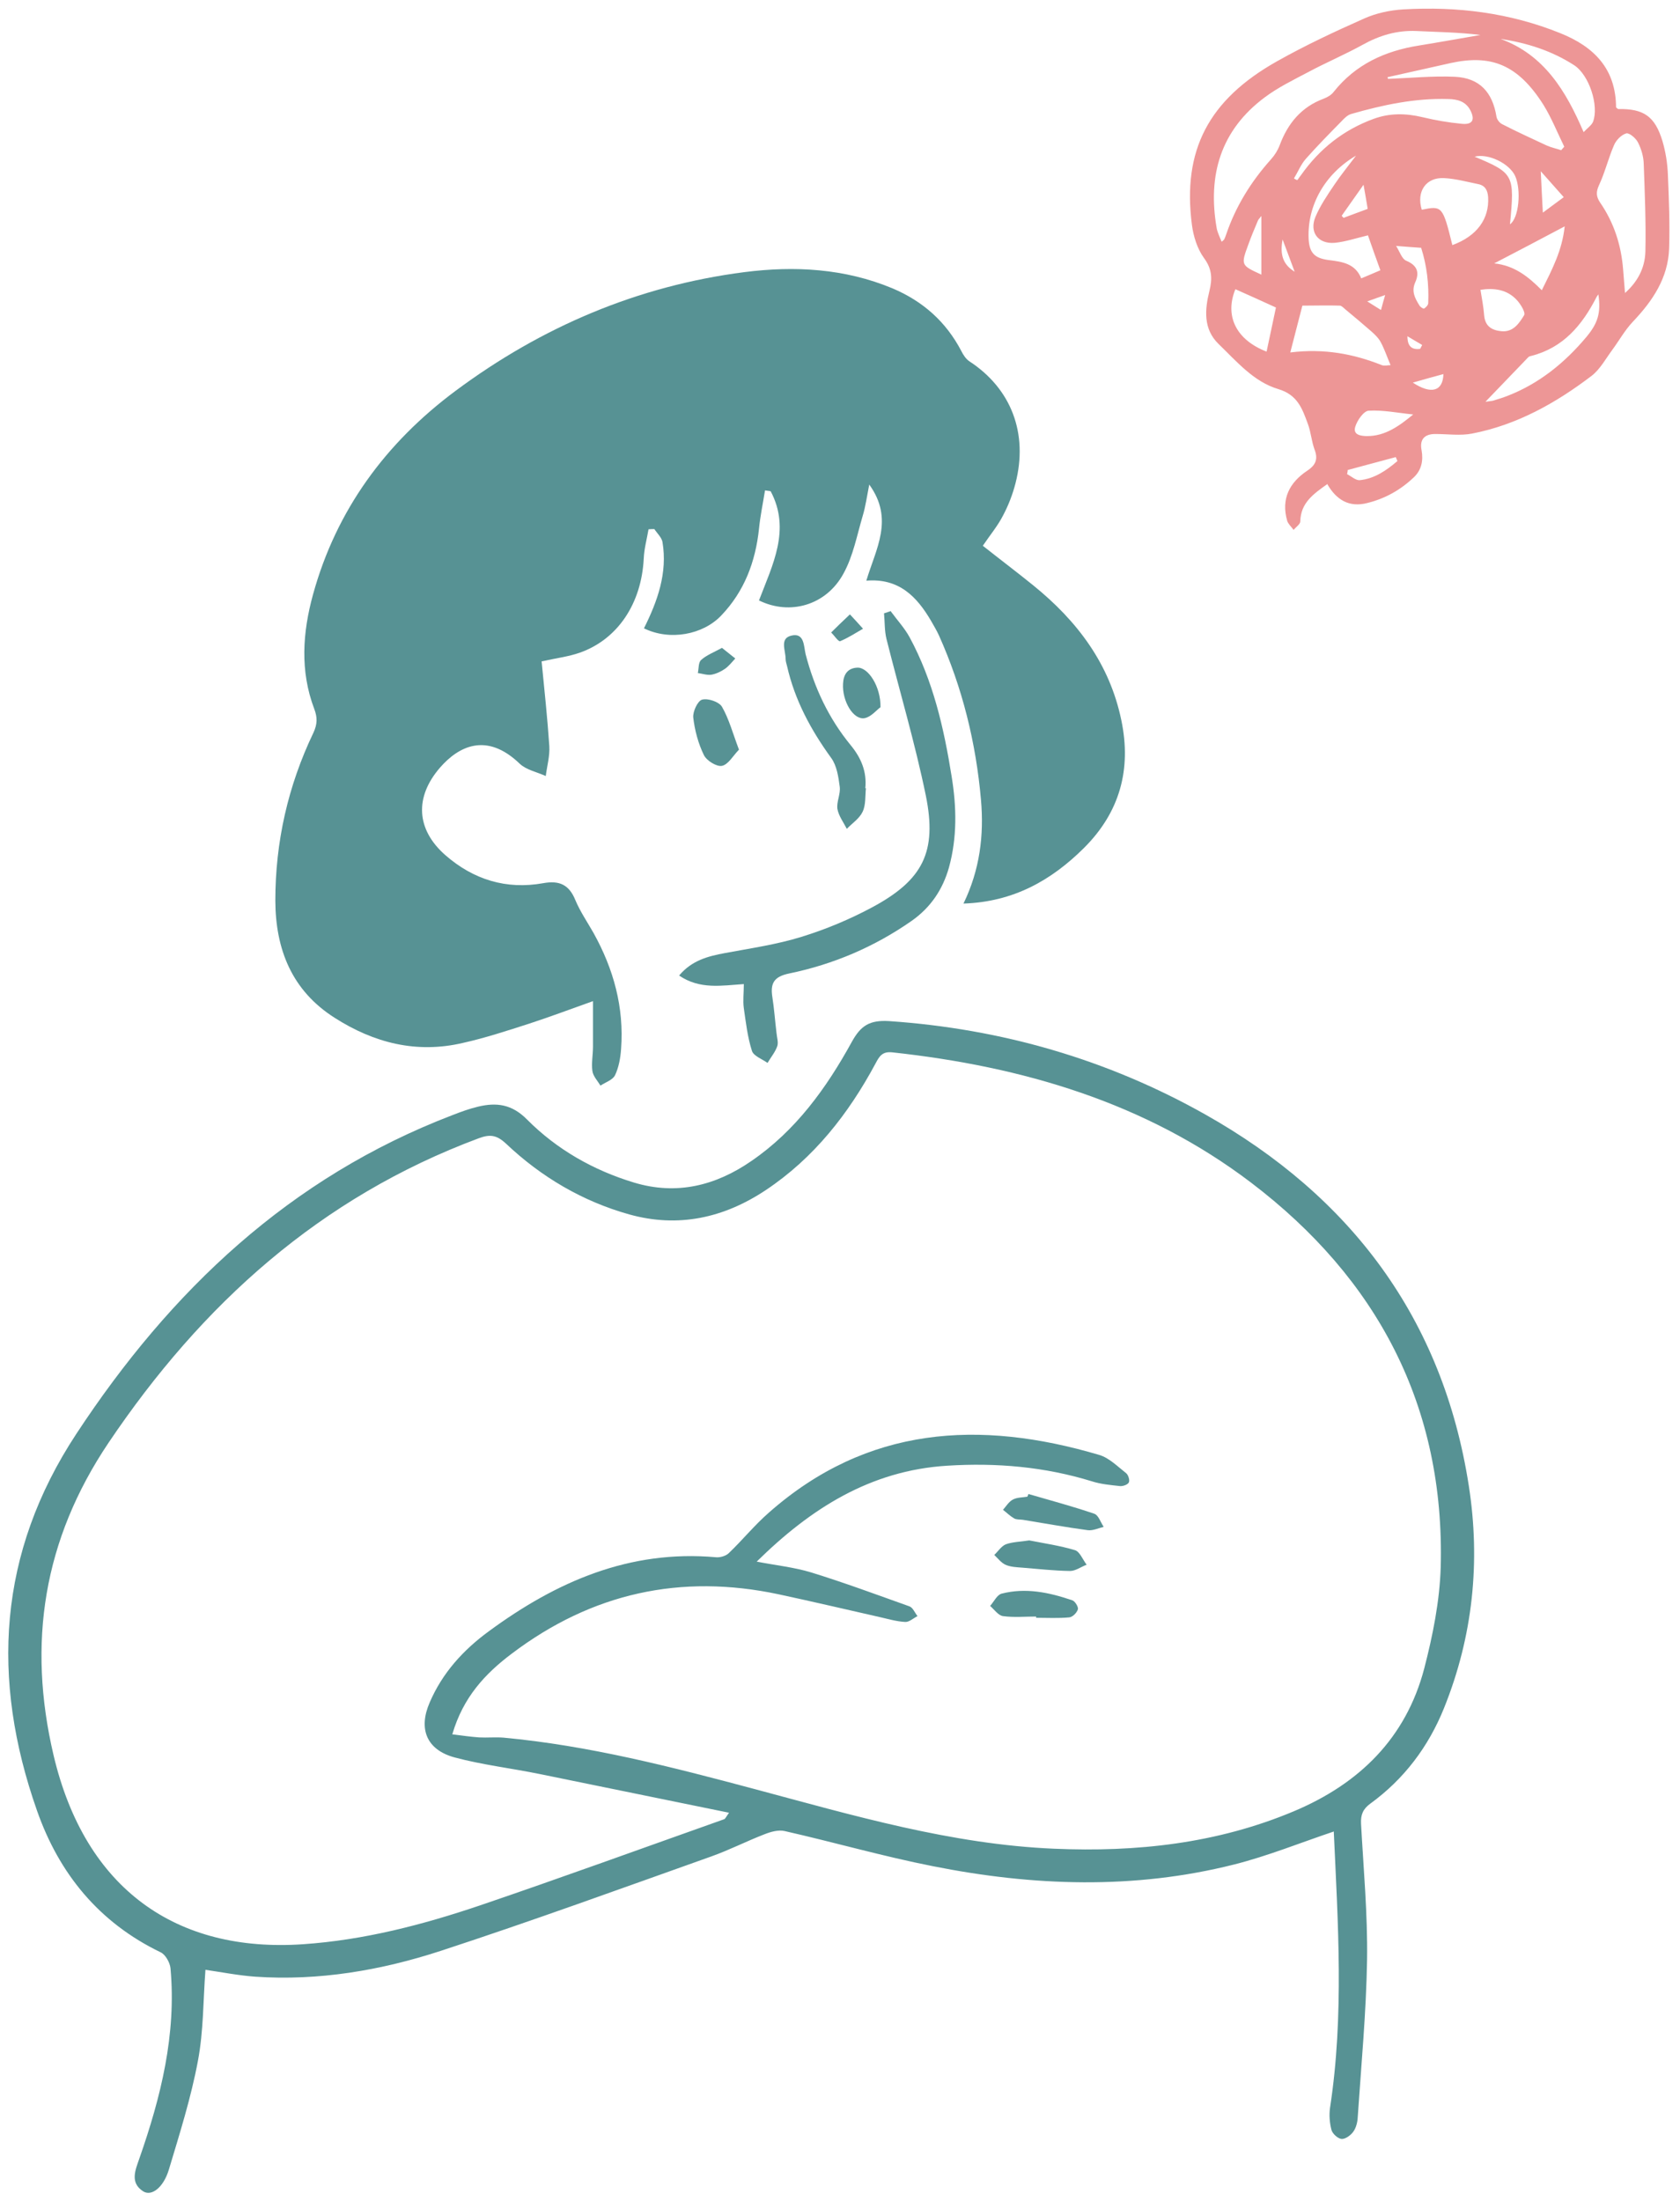
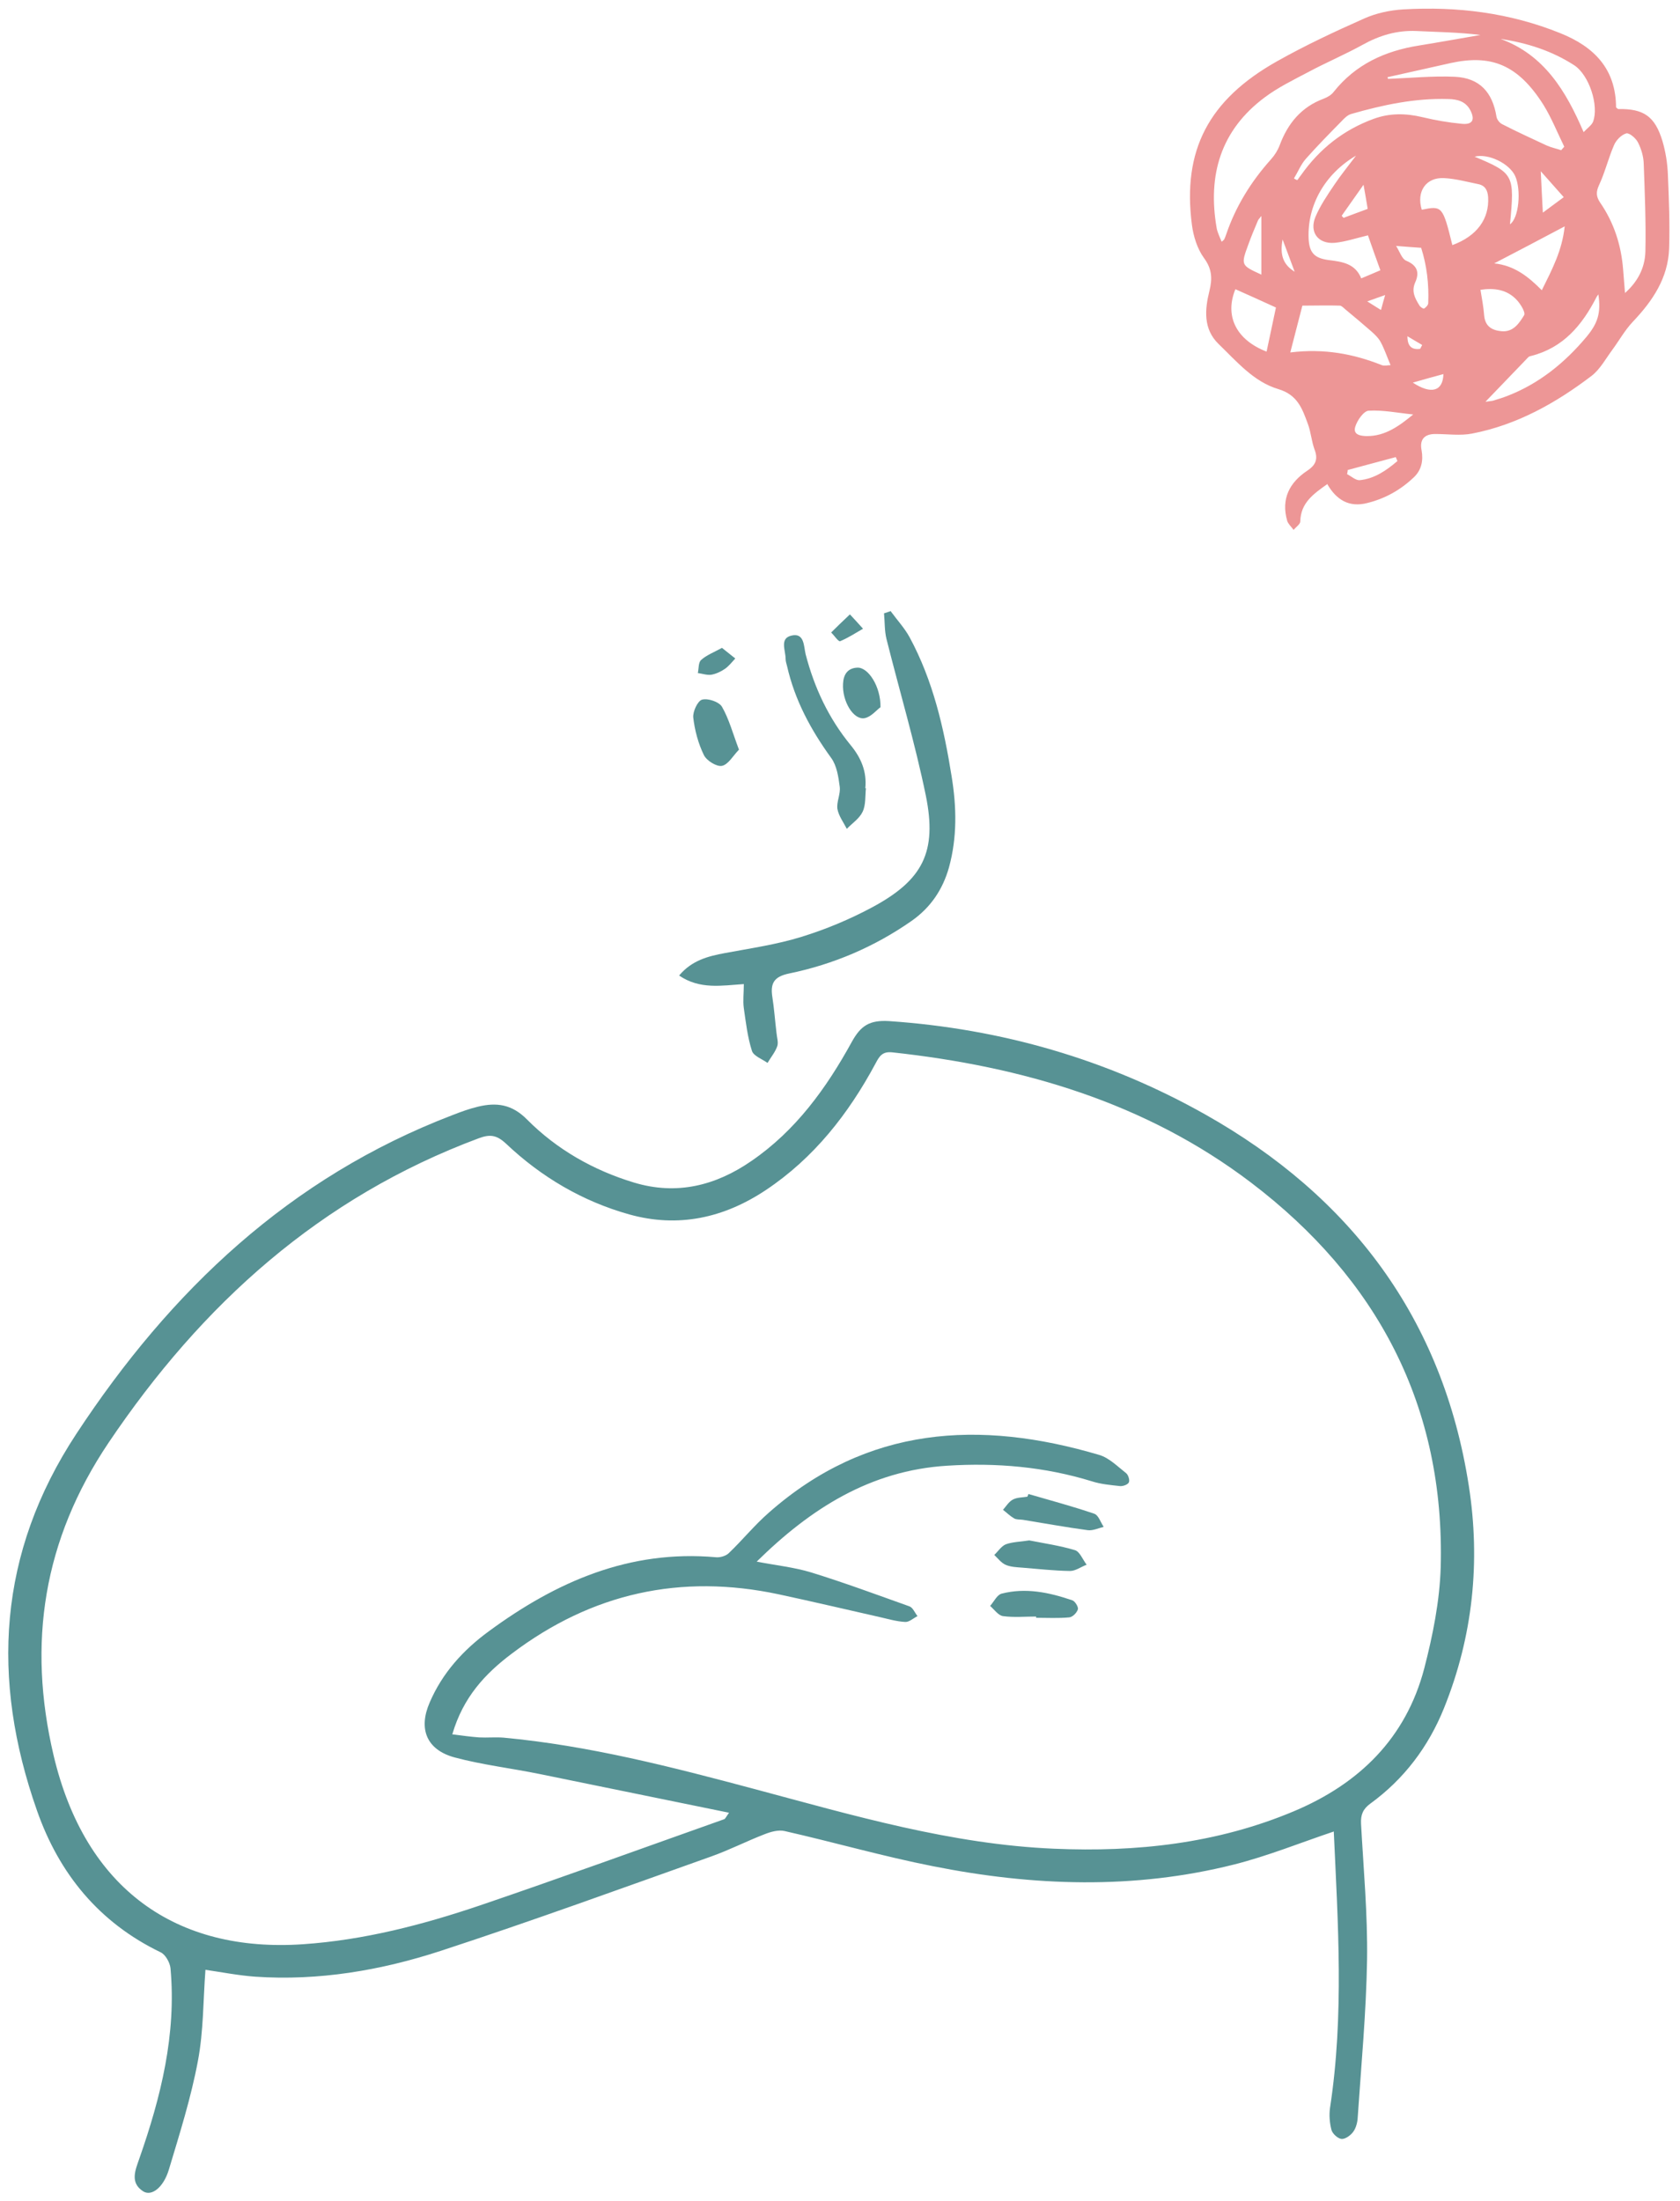
<svg xmlns="http://www.w3.org/2000/svg" width="100" height="131" viewBox="0 0 100 131" fill="none">
  <g id="_ã¬ã¤ã¤ã¼_1" clip-path="url(#clip0_20_1589)">
    <g id="Group 10">
      <g id="RKzHN7">
        <g id="Group">
-           <path id="Vector" fill-rule="evenodd" clip-rule="evenodd" d="M58.514 32.493C59.53 33.298 60.533 34.053 61.511 34.846C64.124 36.963 66.055 39.514 66.749 42.882C67.356 45.804 66.65 48.343 64.532 50.46C62.576 52.404 60.322 53.68 57.35 53.779C58.329 51.76 58.576 49.705 58.391 47.6C58.093 44.207 57.288 40.938 55.889 37.818C55.753 37.52 55.58 37.236 55.419 36.951C54.577 35.514 53.512 34.4 51.568 34.561C52.125 32.679 53.239 30.908 51.741 28.84C51.593 29.596 51.518 30.153 51.357 30.685C51.011 31.849 50.788 33.087 50.206 34.14C49.178 36.035 47.011 36.641 45.178 35.737C45.983 33.62 47.085 31.527 45.872 29.236C45.76 29.224 45.649 29.199 45.537 29.187C45.414 29.955 45.253 30.71 45.178 31.478C44.968 33.434 44.312 35.193 42.925 36.641C41.835 37.781 39.866 38.152 38.331 37.397C39.136 35.787 39.742 34.103 39.433 32.258C39.383 31.985 39.111 31.738 38.95 31.49C38.839 31.49 38.727 31.49 38.603 31.503C38.504 32.084 38.343 32.654 38.318 33.248C38.182 35.911 36.783 38.041 34.517 38.845C33.848 39.081 33.13 39.167 32.239 39.365C32.4 41.025 32.585 42.721 32.697 44.405C32.734 44.999 32.56 45.594 32.486 46.188C31.966 45.953 31.347 45.829 30.951 45.47C28.945 43.526 27.273 44.455 26.208 45.668C24.66 47.439 24.772 49.371 26.506 50.894C28.177 52.355 30.134 52.962 32.338 52.565C33.291 52.392 33.873 52.652 34.245 53.568C34.529 54.249 34.963 54.881 35.334 55.537C36.523 57.679 37.154 59.958 36.969 62.434C36.932 62.967 36.833 63.524 36.61 63.994C36.473 64.279 36.04 64.415 35.743 64.614C35.569 64.329 35.297 64.044 35.26 63.734C35.198 63.264 35.297 62.781 35.297 62.298C35.297 61.431 35.297 60.577 35.297 59.586C33.91 60.081 32.721 60.527 31.508 60.923C30.195 61.344 28.883 61.778 27.546 62.075C24.797 62.719 22.258 62.075 19.918 60.577C17.367 58.955 16.401 56.503 16.389 53.605C16.389 50.101 17.144 46.77 18.655 43.613C18.89 43.105 18.903 42.709 18.704 42.189C17.85 39.935 18.011 37.644 18.63 35.391C20.017 30.351 22.964 26.351 27.125 23.256C32.239 19.454 37.959 17.015 44.299 16.198C47.296 15.814 50.28 15.975 53.128 17.164C54.936 17.931 56.31 19.145 57.227 20.903C57.338 21.126 57.499 21.374 57.709 21.51C60.186 23.132 61.214 25.782 60.446 28.766C60.273 29.435 60.025 30.079 59.703 30.685C59.394 31.292 58.948 31.825 58.502 32.481L58.514 32.493Z" fill="#579294" />
          <path id="Vector_2" fill-rule="evenodd" clip-rule="evenodd" d="M79.404 109.005C77.41 109.674 75.466 110.466 73.448 110.974C67.504 112.472 61.499 112.262 55.53 111.073C52.571 110.491 49.649 109.649 46.702 108.981C46.33 108.894 45.859 109.03 45.488 109.179C44.435 109.587 43.42 110.107 42.343 110.491C36.981 112.398 31.644 114.342 26.233 116.113C22.667 117.277 18.965 117.908 15.176 117.648C14.173 117.574 13.17 117.376 12.229 117.24C12.092 119.048 12.117 120.88 11.783 122.651C11.374 124.843 10.693 126.997 10.049 129.139C9.727 130.204 9.021 130.737 8.526 130.427C7.709 129.907 8.068 129.139 8.291 128.483C9.579 124.805 10.507 121.078 10.148 117.141C10.111 116.806 9.851 116.336 9.566 116.2C5.889 114.429 3.511 111.507 2.199 107.755C-0.55 99.941 -0.129 92.438 4.551 85.33C10.161 76.798 17.256 70.075 26.927 66.372C27.434 66.174 27.942 65.988 28.462 65.865C29.552 65.605 30.468 65.716 31.372 66.632C33.143 68.415 35.322 69.654 37.737 70.384C40.275 71.152 42.603 70.57 44.733 69.096C47.37 67.288 49.19 64.763 50.701 62.014C51.234 61.048 51.754 60.701 52.93 60.775C59.617 61.233 65.919 63.054 71.727 66.323C80.394 71.201 85.88 78.47 87.428 88.425C88.133 92.945 87.675 97.391 85.954 101.662C85.025 103.966 83.577 105.885 81.571 107.346C81.125 107.668 80.989 108.015 81.014 108.547C81.162 111.234 81.41 113.934 81.373 116.621C81.323 119.766 81.026 122.899 80.816 126.031C80.803 126.316 80.716 126.65 80.555 126.873C80.407 127.084 80.085 127.319 79.862 127.307C79.639 127.294 79.317 126.997 79.255 126.774C79.144 126.353 79.107 125.883 79.169 125.449C80.011 119.951 79.639 114.454 79.391 108.993L79.404 109.005ZM26.914 103.223C27.496 103.297 28.004 103.371 28.524 103.408C28.994 103.433 29.477 103.384 29.96 103.421C35.05 103.891 39.99 105.167 44.906 106.479C50.788 108.052 56.62 109.773 62.749 110.033C67.653 110.244 72.445 109.724 77.014 107.804C80.902 106.17 83.688 103.458 84.778 99.297C85.285 97.341 85.694 95.298 85.756 93.292C86.016 83.708 81.992 76.105 74.463 70.384C68.185 65.617 60.855 63.475 53.103 62.633C52.509 62.571 52.336 62.88 52.113 63.301C50.503 66.298 48.447 68.923 45.587 70.83C43.098 72.489 40.374 73.096 37.452 72.279C34.666 71.499 32.214 70.05 30.121 68.069C29.564 67.549 29.168 67.499 28.499 67.747C19.064 71.263 12.018 77.616 6.458 85.875C2.583 91.645 1.617 97.787 3.189 104.473C5.071 112.448 10.507 116.237 18.048 115.717C21.664 115.469 25.143 114.565 28.549 113.414C33.428 111.754 38.257 109.996 43.111 108.275C43.172 108.25 43.21 108.151 43.395 107.891C39.557 107.111 35.842 106.343 32.127 105.588C30.431 105.241 28.71 105.043 27.05 104.597C25.379 104.139 24.896 102.888 25.577 101.328C26.332 99.57 27.57 98.208 29.094 97.093C33.118 94.134 37.477 92.227 42.615 92.685C42.863 92.71 43.21 92.611 43.383 92.438C44.2 91.657 44.919 90.766 45.773 90.023C51.617 84.872 58.304 84.488 65.424 86.593C66.018 86.766 66.526 87.286 67.034 87.683C67.157 87.782 67.257 88.091 67.195 88.227C67.133 88.364 66.848 88.463 66.675 88.45C66.105 88.388 65.535 88.339 64.991 88.165C62.18 87.299 59.307 87.051 56.372 87.237C51.803 87.522 48.249 89.788 45.042 92.945C46.181 93.168 47.271 93.279 48.286 93.589C50.255 94.196 52.187 94.914 54.131 95.607C54.342 95.682 54.453 95.991 54.614 96.189C54.366 96.313 54.119 96.549 53.883 96.536C53.376 96.511 52.88 96.363 52.385 96.251C50.367 95.793 48.361 95.323 46.342 94.889C40.523 93.651 35.235 94.815 30.468 98.418C28.871 99.619 27.57 101.019 26.927 103.21L26.914 103.223Z" fill="#579294" />
          <path id="Vector_3" fill-rule="evenodd" clip-rule="evenodd" d="M53.029 36.394C53.401 36.902 53.846 37.385 54.143 37.929C55.543 40.517 56.187 43.34 56.645 46.213C56.942 48.033 56.979 49.841 56.484 51.637C56.112 52.949 55.394 54.014 54.267 54.807C52.051 56.355 49.611 57.395 46.974 57.94C46.082 58.125 45.847 58.509 45.971 59.326C46.082 60.032 46.132 60.75 46.219 61.469C46.243 61.741 46.342 62.038 46.268 62.261C46.144 62.62 45.884 62.93 45.686 63.264C45.364 63.029 44.856 62.855 44.758 62.546C44.497 61.729 44.398 60.862 44.275 60.007C44.213 59.562 44.275 59.116 44.275 58.571C42.95 58.658 41.662 58.905 40.424 58.063C41.179 57.159 42.145 56.912 43.148 56.726C44.671 56.441 46.231 56.218 47.705 55.76C49.153 55.314 50.577 54.72 51.915 54.002C54.936 52.38 55.79 50.708 55.109 47.352C54.465 44.22 53.549 41.149 52.769 38.041C52.645 37.545 52.67 37.013 52.62 36.505C52.757 36.456 52.893 36.419 53.029 36.369V36.394Z" fill="#579294" />
          <path id="Vector_4" fill-rule="evenodd" clip-rule="evenodd" d="M51.543 46.907C51.493 47.377 51.543 47.909 51.345 48.318C51.159 48.714 50.726 48.999 50.404 49.333C50.206 48.937 49.921 48.566 49.846 48.145C49.785 47.724 50.045 47.253 49.983 46.82C49.908 46.238 49.809 45.569 49.475 45.111C48.262 43.439 47.308 41.669 46.85 39.65C46.813 39.502 46.763 39.365 46.763 39.217C46.763 38.709 46.392 37.991 47.11 37.83C47.878 37.644 47.841 38.449 47.952 38.932C48.472 40.938 49.327 42.758 50.639 44.356C51.258 45.111 51.605 45.928 51.506 46.919L51.543 46.907Z" fill="#579294" />
          <path id="Vector_5" fill-rule="evenodd" clip-rule="evenodd" d="M43.977 44.628C43.631 44.987 43.346 45.507 42.974 45.582C42.653 45.644 42.058 45.272 41.897 44.938C41.563 44.257 41.352 43.464 41.266 42.709C41.228 42.362 41.526 41.718 41.786 41.644C42.132 41.545 42.801 41.768 42.974 42.065C43.395 42.795 43.618 43.65 43.99 44.628H43.977Z" fill="#579294" />
          <path id="Vector_6" fill-rule="evenodd" clip-rule="evenodd" d="M52.398 42.102C52.187 42.25 51.853 42.671 51.457 42.746C50.788 42.857 50.119 41.718 50.181 40.69C50.206 40.145 50.454 39.761 51.036 39.737C51.679 39.712 52.435 40.864 52.41 42.102H52.398Z" fill="#579294" />
          <path id="Vector_7" fill-rule="evenodd" clip-rule="evenodd" d="M42.974 38.56C43.272 38.796 43.519 38.994 43.767 39.192C43.569 39.403 43.383 39.65 43.148 39.811C42.913 39.972 42.628 40.108 42.343 40.158C42.083 40.195 41.81 40.096 41.538 40.059C41.6 39.786 41.563 39.427 41.736 39.279C42.046 38.994 42.479 38.833 42.974 38.56Z" fill="#579294" />
          <path id="Vector_8" fill-rule="evenodd" clip-rule="evenodd" d="M50.59 36.567C50.949 36.951 51.159 37.186 51.37 37.421C50.924 37.681 50.478 37.966 50.008 38.164C49.908 38.201 49.661 37.83 49.475 37.644C49.797 37.322 50.131 37 50.59 36.567Z" fill="#579294" />
          <path id="Vector_9" fill-rule="evenodd" clip-rule="evenodd" d="M61.264 91.682C62.13 91.855 63.084 91.991 63.988 92.264C64.272 92.35 64.446 92.821 64.681 93.13C64.347 93.254 64.025 93.502 63.691 93.502C62.737 93.49 61.784 93.378 60.843 93.304C60.52 93.279 60.174 93.267 59.877 93.143C59.604 93.031 59.406 92.759 59.183 92.548C59.406 92.338 59.604 92.028 59.864 91.917C60.273 91.768 60.731 91.768 61.264 91.682Z" fill="#579294" />
          <path id="Vector_10" fill-rule="evenodd" clip-rule="evenodd" d="M61.214 88.92C62.526 89.304 63.839 89.651 65.139 90.097C65.387 90.183 65.511 90.604 65.696 90.877C65.387 90.951 65.052 91.112 64.755 91.075C63.455 90.902 62.18 90.666 60.88 90.456C60.706 90.431 60.496 90.456 60.359 90.369C60.124 90.233 59.926 90.035 59.703 89.862C59.889 89.651 60.05 89.379 60.285 89.255C60.533 89.118 60.855 89.131 61.152 89.081C61.177 89.032 61.189 88.982 61.214 88.933V88.92Z" fill="#579294" />
          <path id="Vector_11" fill-rule="evenodd" clip-rule="evenodd" d="M61.672 96.214C61.016 96.214 60.347 96.276 59.703 96.189C59.419 96.152 59.183 95.793 58.936 95.583C59.159 95.335 59.344 94.926 59.617 94.852C61.053 94.481 62.452 94.778 63.827 95.248C63.988 95.298 64.198 95.644 64.161 95.781C64.099 95.991 63.839 96.251 63.641 96.264C62.985 96.326 62.328 96.288 61.672 96.288V96.227V96.214Z" fill="#579294" />
        </g>
      </g>
-       <path id="Vector_12" fill-rule="evenodd" clip-rule="evenodd" d="M79.02 28.803C78.178 29.398 77.422 29.93 77.398 31.032C77.398 31.205 77.138 31.366 77.001 31.54C76.865 31.354 76.68 31.193 76.618 30.995C76.246 29.695 76.754 28.716 77.819 28.011C78.339 27.664 78.463 27.305 78.24 26.735C78.066 26.252 78.029 25.72 77.856 25.249C77.522 24.345 77.249 23.503 76.085 23.157C74.624 22.723 73.609 21.51 72.531 20.47C71.615 19.578 71.714 18.427 71.987 17.325C72.172 16.581 72.147 16.012 71.665 15.356C71.268 14.811 71.033 14.056 70.946 13.374C70.377 8.954 71.925 5.945 76.023 3.642C77.695 2.701 79.441 1.883 81.199 1.103C81.917 0.781 82.735 0.608 83.527 0.559C86.734 0.373 89.855 0.757 92.864 1.97C94.907 2.787 96.182 4.112 96.194 6.391C96.256 6.44 96.293 6.49 96.331 6.49C97.841 6.465 98.51 6.923 98.956 8.397C99.141 9.028 99.253 9.709 99.278 10.378C99.34 11.851 99.401 13.325 99.352 14.798C99.29 16.544 98.374 17.907 97.197 19.145C96.727 19.64 96.392 20.247 95.984 20.804C95.588 21.336 95.253 21.968 94.746 22.364C92.616 23.986 90.3 25.287 87.626 25.806C86.92 25.943 86.165 25.831 85.434 25.831C84.778 25.831 84.493 26.166 84.617 26.797C84.728 27.404 84.617 27.974 84.159 28.407C83.366 29.162 82.437 29.682 81.373 29.942C80.295 30.215 79.552 29.744 79.02 28.84V28.803ZM72.717 14.39C72.791 14.316 72.841 14.291 72.866 14.254C72.915 14.155 72.952 14.056 72.99 13.944C73.559 12.272 74.475 10.799 75.652 9.486C75.875 9.239 76.06 8.941 76.172 8.644C76.655 7.344 77.46 6.366 78.797 5.871C79.02 5.784 79.255 5.648 79.391 5.462C80.692 3.828 82.437 3.035 84.443 2.713C85.669 2.515 86.895 2.292 88.121 2.082C86.846 1.921 85.583 1.908 84.307 1.846C83.156 1.797 82.115 2.106 81.112 2.664C80.06 3.246 78.945 3.716 77.881 4.286C76.989 4.756 76.073 5.202 75.28 5.796C72.655 7.753 71.875 10.427 72.42 13.573C72.469 13.845 72.606 14.105 72.717 14.39ZM96.715 17.448C97.42 16.829 97.916 16.012 97.94 14.959C97.978 13.226 97.903 11.48 97.841 9.746C97.829 9.313 97.693 8.855 97.495 8.471C97.371 8.223 96.975 7.889 96.801 7.939C96.504 8.025 96.194 8.347 96.071 8.644C95.736 9.412 95.538 10.254 95.179 11.022C94.993 11.43 95.006 11.69 95.241 12.05C96.071 13.251 96.504 14.6 96.615 16.049C96.653 16.507 96.69 16.953 96.727 17.448H96.715ZM82.586 4.595C82.586 4.595 82.611 4.657 82.623 4.694C83.96 4.645 85.285 4.509 86.61 4.57C88.072 4.645 88.839 5.487 89.074 6.936C89.099 7.109 89.26 7.319 89.421 7.394C90.288 7.839 91.18 8.248 92.059 8.657C92.331 8.781 92.641 8.842 92.925 8.941C92.987 8.867 93.049 8.805 93.111 8.731C92.703 7.901 92.356 7.022 91.873 6.242C90.338 3.815 88.728 3.233 86.35 3.753C85.1 4.038 83.849 4.31 82.586 4.595ZM77.522 18.191C77.311 18.996 77.076 19.925 76.803 20.977C78.834 20.73 80.568 21.064 82.252 21.733C82.413 21.795 82.611 21.733 82.772 21.733C82.561 21.237 82.413 20.792 82.202 20.395C82.078 20.148 81.868 19.937 81.645 19.739C81.137 19.293 80.617 18.86 80.097 18.427C79.986 18.34 79.862 18.191 79.75 18.191C79.045 18.166 78.339 18.191 77.522 18.191ZM86.449 14.588C87.91 14.056 88.653 13.028 88.579 11.74C88.554 11.331 88.406 11.046 87.997 10.96C87.329 10.824 86.647 10.638 85.966 10.601C84.877 10.539 84.295 11.406 84.629 12.483C85.843 12.235 85.88 12.272 86.449 14.588ZM77.026 10.626C77.026 10.626 77.138 10.687 77.187 10.712C77.212 10.712 77.237 10.712 77.249 10.687C77.311 10.601 77.373 10.502 77.447 10.415C78.549 8.855 79.973 7.728 81.769 7.072C82.722 6.725 83.676 6.737 84.666 6.973C85.434 7.158 86.227 7.295 87.019 7.369C87.663 7.431 87.811 7.121 87.514 6.552C87.229 6.019 86.734 5.908 86.214 5.895C84.233 5.833 82.314 6.242 80.419 6.787C80.209 6.849 80.01 7.047 79.85 7.22C79.131 7.951 78.413 8.681 77.732 9.449C77.435 9.784 77.261 10.229 77.026 10.613V10.626ZM88.431 23.912C88.653 23.875 88.765 23.875 88.864 23.85C89.161 23.763 89.471 23.664 89.755 23.553C91.625 22.822 93.136 21.596 94.424 20.061C95.105 19.244 95.303 18.637 95.142 17.523C95.092 17.584 95.055 17.634 95.03 17.684C94.176 19.355 93.049 20.705 91.13 21.188C91.068 21.2 90.994 21.225 90.957 21.274C90.139 22.116 89.335 22.971 88.431 23.9V23.912ZM81.434 14.006C80.704 14.179 80.085 14.39 79.453 14.452C78.463 14.538 77.918 13.82 78.302 12.904C78.586 12.235 79.007 11.616 79.416 11.009C79.787 10.452 80.221 9.92 80.716 9.263C78.847 10.366 77.819 12.223 77.893 14.179C77.93 15.034 78.227 15.368 79.094 15.479C79.887 15.579 80.667 15.678 81.026 16.569C81.447 16.396 81.781 16.247 82.165 16.086C81.905 15.356 81.657 14.687 81.434 14.031V14.006ZM89.322 2.317C91.922 3.27 93.21 5.412 94.263 7.864C94.51 7.604 94.733 7.456 94.82 7.257C95.191 6.304 94.597 4.459 93.693 3.877C92.368 3.023 90.895 2.552 89.322 2.317ZM88.951 15.678C90.115 15.801 90.944 16.433 91.774 17.275C92.381 16.049 92.987 14.91 93.136 13.473C91.662 14.254 90.3 14.972 88.938 15.678H88.951ZM73.534 17.213C72.878 18.823 73.596 20.234 75.392 20.928C75.578 20.049 75.763 19.169 75.949 18.303C75.144 17.931 74.339 17.572 73.534 17.213ZM88.121 17.238C88.208 17.77 88.307 18.278 88.344 18.786C88.406 19.442 88.827 19.665 89.384 19.714C90.077 19.776 90.436 19.231 90.721 18.761C90.82 18.6 90.511 18.092 90.276 17.845C89.694 17.225 88.926 17.126 88.121 17.25V17.238ZM84.109 24.667C83.23 24.581 82.338 24.395 81.472 24.444C81.174 24.457 80.778 25.026 80.667 25.41C80.518 25.906 81.051 25.955 81.385 25.955C82.462 25.955 83.292 25.348 84.121 24.667H84.109ZM83.094 14.625C83.317 14.972 83.44 15.405 83.7 15.517C84.357 15.789 84.505 16.21 84.245 16.792C83.998 17.337 84.221 17.745 84.481 18.166C84.53 18.266 84.716 18.389 84.765 18.365C84.877 18.303 85.013 18.154 85.013 18.043C85.062 16.904 84.926 15.789 84.592 14.749C84.097 14.712 83.688 14.687 83.094 14.637V14.625ZM75.082 16.346V12.854C74.971 13.003 74.896 13.065 74.872 13.139C74.674 13.61 74.475 14.08 74.302 14.563C73.856 15.777 73.869 15.789 75.057 16.334C75.095 16.346 75.144 16.346 75.095 16.334L75.082 16.346ZM80.221 27.974C80.221 28.06 80.196 28.147 80.184 28.221C80.431 28.345 80.692 28.593 80.927 28.58C81.818 28.494 82.524 27.998 83.18 27.441C83.143 27.367 83.118 27.28 83.081 27.206C82.128 27.466 81.174 27.713 80.221 27.974ZM89.879 13.35C90.412 12.991 90.56 11.307 90.189 10.477C89.842 9.722 88.579 9.115 87.774 9.325C90.115 10.304 90.164 10.415 89.879 13.35ZM93.074 11.728C92.603 11.195 92.22 10.762 91.712 10.192C91.761 11.121 91.786 11.814 91.836 12.656C92.281 12.322 92.628 12.074 93.074 11.74V11.728ZM79.862 12.842C79.862 12.842 79.936 12.929 79.973 12.966C80.456 12.78 80.951 12.607 81.41 12.433C81.335 11.963 81.261 11.542 81.162 10.997C80.692 11.666 80.283 12.248 79.862 12.842ZM84.097 22.773C85.186 23.491 85.892 23.293 85.917 22.265C85.323 22.426 84.778 22.575 84.097 22.773ZM76.345 14.254C76.172 15.182 76.382 15.752 77.063 16.173C76.841 15.566 76.556 14.823 76.345 14.254ZM81.373 17.931C81.719 18.154 81.93 18.278 82.202 18.451C82.289 18.129 82.351 17.894 82.45 17.56C82.078 17.696 81.806 17.783 81.373 17.944V17.931ZM84.53 20.767C84.567 20.692 84.617 20.606 84.654 20.532C84.357 20.358 84.059 20.185 83.775 20.012C83.775 20.68 84.097 20.816 84.53 20.767Z" fill="#ED9696" />
+       <path id="Vector_12" fill-rule="evenodd" clip-rule="evenodd" d="M79.02 28.803C78.178 29.398 77.422 29.93 77.398 31.032C77.398 31.205 77.138 31.366 77.001 31.54C76.865 31.354 76.68 31.193 76.618 30.995C76.246 29.695 76.754 28.716 77.819 28.011C78.339 27.664 78.463 27.305 78.24 26.735C78.066 26.252 78.029 25.72 77.856 25.249C77.522 24.345 77.249 23.503 76.085 23.157C74.624 22.723 73.609 21.51 72.531 20.47C71.615 19.578 71.714 18.427 71.987 17.325C72.172 16.581 72.147 16.012 71.665 15.356C71.268 14.811 71.033 14.056 70.946 13.374C70.377 8.954 71.925 5.945 76.023 3.642C77.695 2.701 79.441 1.883 81.199 1.103C81.917 0.781 82.735 0.608 83.527 0.559C86.734 0.373 89.855 0.757 92.864 1.97C94.907 2.787 96.182 4.112 96.194 6.391C96.256 6.44 96.293 6.49 96.331 6.49C97.841 6.465 98.51 6.923 98.956 8.397C99.141 9.028 99.253 9.709 99.278 10.378C99.34 11.851 99.401 13.325 99.352 14.798C99.29 16.544 98.374 17.907 97.197 19.145C96.727 19.64 96.392 20.247 95.984 20.804C95.588 21.336 95.253 21.968 94.746 22.364C92.616 23.986 90.3 25.287 87.626 25.806C86.92 25.943 86.165 25.831 85.434 25.831C84.778 25.831 84.493 26.166 84.617 26.797C84.728 27.404 84.617 27.974 84.159 28.407C83.366 29.162 82.437 29.682 81.373 29.942C80.295 30.215 79.552 29.744 79.02 28.84V28.803ZM72.717 14.39C72.791 14.316 72.841 14.291 72.866 14.254C72.915 14.155 72.952 14.056 72.99 13.944C73.559 12.272 74.475 10.799 75.652 9.486C75.875 9.239 76.06 8.941 76.172 8.644C76.655 7.344 77.46 6.366 78.797 5.871C79.02 5.784 79.255 5.648 79.391 5.462C80.692 3.828 82.437 3.035 84.443 2.713C85.669 2.515 86.895 2.292 88.121 2.082C86.846 1.921 85.583 1.908 84.307 1.846C83.156 1.797 82.115 2.106 81.112 2.664C80.06 3.246 78.945 3.716 77.881 4.286C76.989 4.756 76.073 5.202 75.28 5.796C72.655 7.753 71.875 10.427 72.42 13.573C72.469 13.845 72.606 14.105 72.717 14.39ZM96.715 17.448C97.42 16.829 97.916 16.012 97.94 14.959C97.978 13.226 97.903 11.48 97.841 9.746C97.829 9.313 97.693 8.855 97.495 8.471C97.371 8.223 96.975 7.889 96.801 7.939C96.504 8.025 96.194 8.347 96.071 8.644C95.736 9.412 95.538 10.254 95.179 11.022C94.993 11.43 95.006 11.69 95.241 12.05C96.071 13.251 96.504 14.6 96.615 16.049C96.653 16.507 96.69 16.953 96.727 17.448H96.715ZM82.586 4.595C82.586 4.595 82.611 4.657 82.623 4.694C83.96 4.645 85.285 4.509 86.61 4.57C88.072 4.645 88.839 5.487 89.074 6.936C89.099 7.109 89.26 7.319 89.421 7.394C90.288 7.839 91.18 8.248 92.059 8.657C92.331 8.781 92.641 8.842 92.925 8.941C92.987 8.867 93.049 8.805 93.111 8.731C92.703 7.901 92.356 7.022 91.873 6.242C90.338 3.815 88.728 3.233 86.35 3.753C85.1 4.038 83.849 4.31 82.586 4.595ZM77.522 18.191C77.311 18.996 77.076 19.925 76.803 20.977C78.834 20.73 80.568 21.064 82.252 21.733C82.413 21.795 82.611 21.733 82.772 21.733C82.561 21.237 82.413 20.792 82.202 20.395C82.078 20.148 81.868 19.937 81.645 19.739C81.137 19.293 80.617 18.86 80.097 18.427C79.986 18.34 79.862 18.191 79.75 18.191C79.045 18.166 78.339 18.191 77.522 18.191ZM86.449 14.588C87.91 14.056 88.653 13.028 88.579 11.74C88.554 11.331 88.406 11.046 87.997 10.96C87.329 10.824 86.647 10.638 85.966 10.601C84.877 10.539 84.295 11.406 84.629 12.483C85.843 12.235 85.88 12.272 86.449 14.588ZM77.026 10.626C77.026 10.626 77.138 10.687 77.187 10.712C77.212 10.712 77.237 10.712 77.249 10.687C77.311 10.601 77.373 10.502 77.447 10.415C78.549 8.855 79.973 7.728 81.769 7.072C82.722 6.725 83.676 6.737 84.666 6.973C85.434 7.158 86.227 7.295 87.019 7.369C87.663 7.431 87.811 7.121 87.514 6.552C87.229 6.019 86.734 5.908 86.214 5.895C84.233 5.833 82.314 6.242 80.419 6.787C80.209 6.849 80.01 7.047 79.85 7.22C79.131 7.951 78.413 8.681 77.732 9.449C77.435 9.784 77.261 10.229 77.026 10.613V10.626ZM88.431 23.912C88.653 23.875 88.765 23.875 88.864 23.85C89.161 23.763 89.471 23.664 89.755 23.553C91.625 22.822 93.136 21.596 94.424 20.061C95.105 19.244 95.303 18.637 95.142 17.523C95.092 17.584 95.055 17.634 95.03 17.684C94.176 19.355 93.049 20.705 91.13 21.188C91.068 21.2 90.994 21.225 90.957 21.274C90.139 22.116 89.335 22.971 88.431 23.9V23.912ZM81.434 14.006C80.704 14.179 80.085 14.39 79.453 14.452C78.463 14.538 77.918 13.82 78.302 12.904C78.586 12.235 79.007 11.616 79.416 11.009C79.787 10.452 80.221 9.92 80.716 9.263C78.847 10.366 77.819 12.223 77.893 14.179C77.93 15.034 78.227 15.368 79.094 15.479C79.887 15.579 80.667 15.678 81.026 16.569C81.447 16.396 81.781 16.247 82.165 16.086C81.905 15.356 81.657 14.687 81.434 14.031V14.006ZM89.322 2.317C91.922 3.27 93.21 5.412 94.263 7.864C94.51 7.604 94.733 7.456 94.82 7.257C95.191 6.304 94.597 4.459 93.693 3.877C92.368 3.023 90.895 2.552 89.322 2.317ZM88.951 15.678C90.115 15.801 90.944 16.433 91.774 17.275C92.381 16.049 92.987 14.91 93.136 13.473C91.662 14.254 90.3 14.972 88.938 15.678H88.951ZM73.534 17.213C72.878 18.823 73.596 20.234 75.392 20.928C75.578 20.049 75.763 19.169 75.949 18.303C75.144 17.931 74.339 17.572 73.534 17.213ZM88.121 17.238C88.208 17.77 88.307 18.278 88.344 18.786C88.406 19.442 88.827 19.665 89.384 19.714C90.077 19.776 90.436 19.231 90.721 18.761C90.82 18.6 90.511 18.092 90.276 17.845C89.694 17.225 88.926 17.126 88.121 17.25V17.238ZM84.109 24.667C83.23 24.581 82.338 24.395 81.472 24.444C81.174 24.457 80.778 25.026 80.667 25.41C80.518 25.906 81.051 25.955 81.385 25.955C82.462 25.955 83.292 25.348 84.121 24.667H84.109ZM83.094 14.625C83.317 14.972 83.44 15.405 83.7 15.517C84.357 15.789 84.505 16.21 84.245 16.792C83.998 17.337 84.221 17.745 84.481 18.166C84.53 18.266 84.716 18.389 84.765 18.365C84.877 18.303 85.013 18.154 85.013 18.043C85.062 16.904 84.926 15.789 84.592 14.749C84.097 14.712 83.688 14.687 83.094 14.637ZM75.082 16.346V12.854C74.971 13.003 74.896 13.065 74.872 13.139C74.674 13.61 74.475 14.08 74.302 14.563C73.856 15.777 73.869 15.789 75.057 16.334C75.095 16.346 75.144 16.346 75.095 16.334L75.082 16.346ZM80.221 27.974C80.221 28.06 80.196 28.147 80.184 28.221C80.431 28.345 80.692 28.593 80.927 28.58C81.818 28.494 82.524 27.998 83.18 27.441C83.143 27.367 83.118 27.28 83.081 27.206C82.128 27.466 81.174 27.713 80.221 27.974ZM89.879 13.35C90.412 12.991 90.56 11.307 90.189 10.477C89.842 9.722 88.579 9.115 87.774 9.325C90.115 10.304 90.164 10.415 89.879 13.35ZM93.074 11.728C92.603 11.195 92.22 10.762 91.712 10.192C91.761 11.121 91.786 11.814 91.836 12.656C92.281 12.322 92.628 12.074 93.074 11.74V11.728ZM79.862 12.842C79.862 12.842 79.936 12.929 79.973 12.966C80.456 12.78 80.951 12.607 81.41 12.433C81.335 11.963 81.261 11.542 81.162 10.997C80.692 11.666 80.283 12.248 79.862 12.842ZM84.097 22.773C85.186 23.491 85.892 23.293 85.917 22.265C85.323 22.426 84.778 22.575 84.097 22.773ZM76.345 14.254C76.172 15.182 76.382 15.752 77.063 16.173C76.841 15.566 76.556 14.823 76.345 14.254ZM81.373 17.931C81.719 18.154 81.93 18.278 82.202 18.451C82.289 18.129 82.351 17.894 82.45 17.56C82.078 17.696 81.806 17.783 81.373 17.944V17.931ZM84.53 20.767C84.567 20.692 84.617 20.606 84.654 20.532C84.357 20.358 84.059 20.185 83.775 20.012C83.775 20.68 84.097 20.816 84.53 20.767Z" fill="#ED9696" />
    </g>
  </g>
  <defs>
    <clipPath id="clip0_20_1589">
      <rect width="100" height="131" fill="white" />
    </clipPath>
  </defs>
</svg>